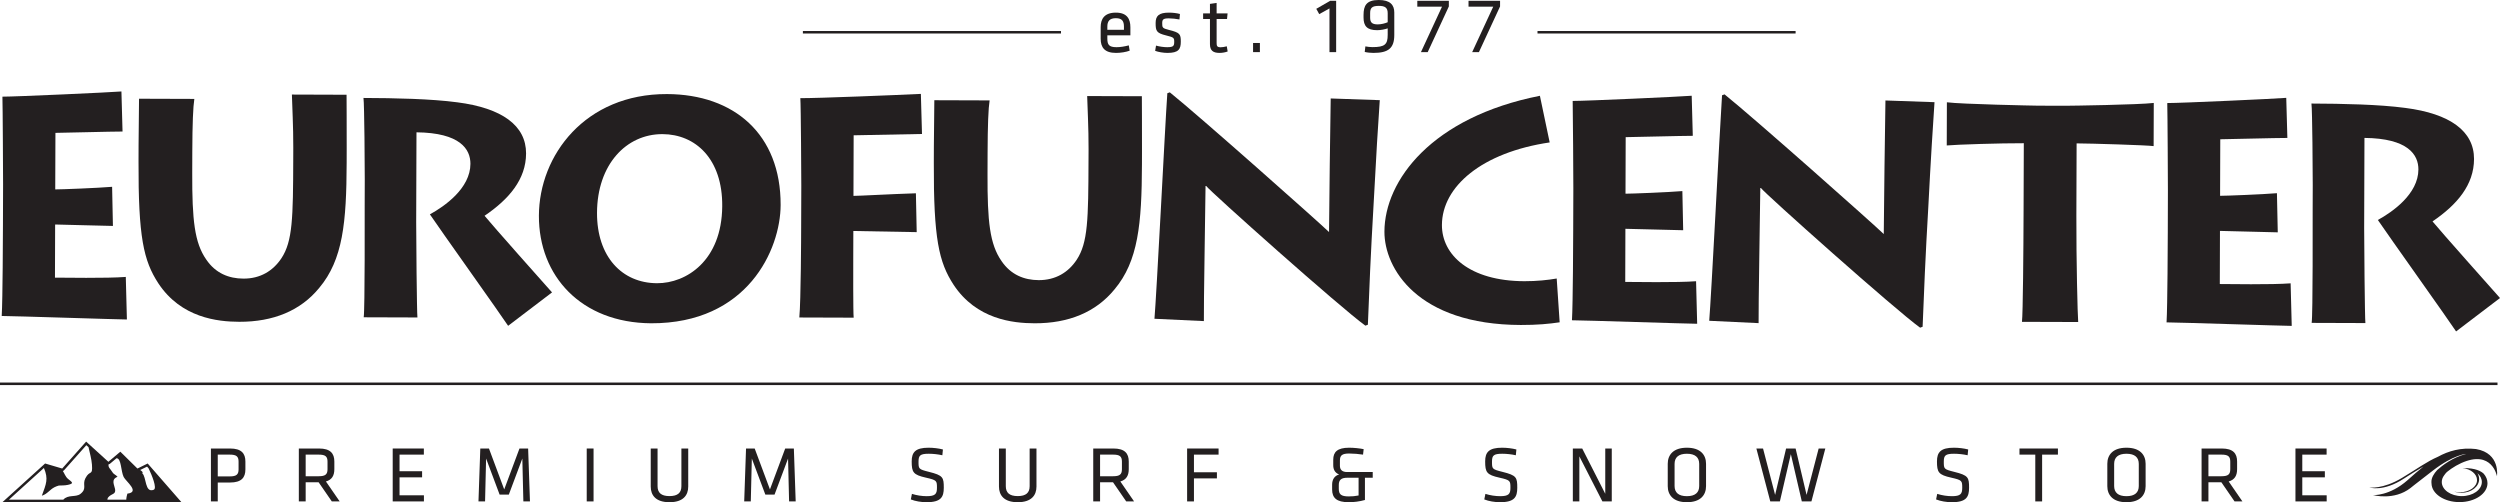
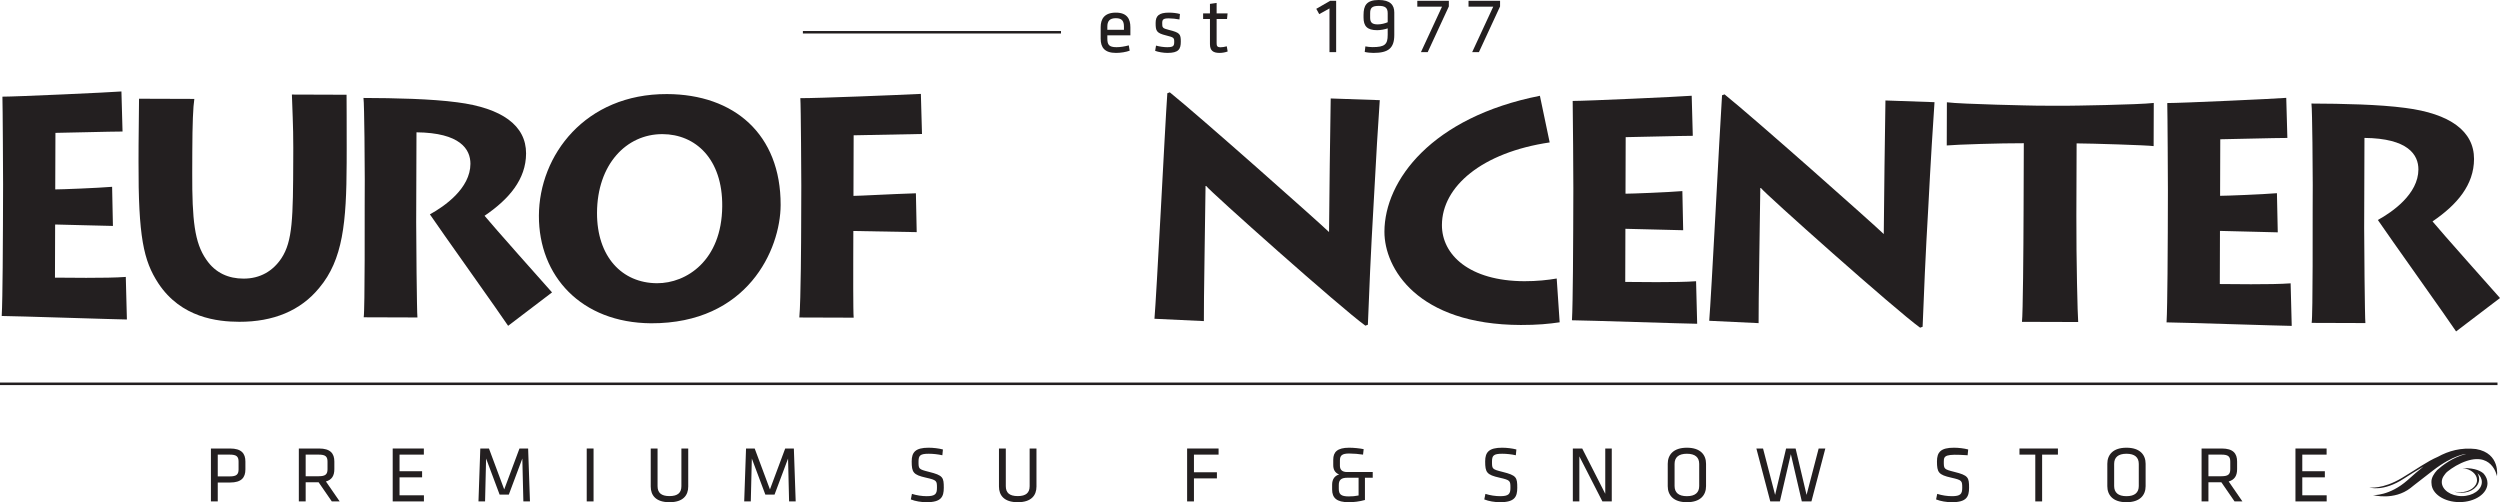
<svg xmlns="http://www.w3.org/2000/svg" width="2188.29pt" height="439.6pt" viewBox="0 0 2188.29 439.6" version="1.1">
  <defs>
    <clipPath id="clip1">
      <path d="M 2023 90 L 2188.289 90 L 2188.289 291 L 2023 291 Z M 2023 90 " />
    </clipPath>
    <clipPath id="clip2">
      <path d="M 569 392 L 603 392 L 603 439.602 L 569 439.602 Z M 569 392 " />
    </clipPath>
    <clipPath id="clip3">
      <path d="M 797 391 L 827 391 L 827 439.602 L 797 439.602 Z M 797 391 " />
    </clipPath>
    <clipPath id="clip4">
      <path d="M 874 392 L 908 392 L 908 439.602 L 874 439.602 Z M 874 392 " />
    </clipPath>
    <clipPath id="clip5">
      <path d="M 1166 391 L 1202 391 L 1202 439.602 L 1166 439.602 Z M 1166 391 " />
    </clipPath>
    <clipPath id="clip6">
      <path d="M 1299 391 L 1329 391 L 1329 439.602 L 1299 439.602 Z M 1299 391 " />
    </clipPath>
    <clipPath id="clip7">
      <path d="M 1459 391 L 1494 391 L 1494 439.602 L 1459 439.602 Z M 1459 391 " />
    </clipPath>
    <clipPath id="clip8">
      <path d="M 1694 391 L 1724 391 L 1724 439.602 L 1694 439.602 Z M 1694 391 " />
    </clipPath>
    <clipPath id="clip9">
      <path d="M 1844 391 L 1879 391 L 1879 439.602 L 1844 439.602 Z M 1844 391 " />
    </clipPath>
    <clipPath id="clip10">
-       <path d="M 2 386 L 159 386 L 159 439.602 L 2 439.602 Z M 2 386 " />
-     </clipPath>
+       </clipPath>
    <clipPath id="clip11">
      <path d="M 2074 392 L 2186 392 L 2186 439.602 L 2074 439.602 Z M 2074 392 " />
    </clipPath>
  </defs>
  <g id="surface1">
    <path style=" stroke:none;fill-rule:nonzero;fill:rgb(13.699%,12.199%,12.5%);fill-opacity:1;" d="M 111.078 279.66 C 103.738 279.637 12.105 276.613 1.504 276.578 C 2.371 262.18 2.555 203.977 2.578 197.723 L 2.699 161.293 C 2.711 156.938 2.379 91.414 2.121 84.605 C 13.82 84.648 97.031 80.836 106.285 80.055 L 107.262 115.129 C 98.012 115.105 53.145 116.32 48.527 116.305 L 48.355 165.797 C 53.527 165.816 85.613 164.562 98.133 163.516 L 98.844 197.766 C 92.301 197.75 53.977 196.543 48.258 196.508 L 48.113 243.02 C 54.906 243.027 93.527 243.699 110.109 242.398 L 111.078 279.66 " />
    <path style=" stroke:none;fill-rule:nonzero;fill:rgb(13.699%,12.199%,12.5%);fill-opacity:1;" d="M 303.438 142.484 C 303.273 194.699 300.176 227.312 279.426 251.992 C 263.055 272.039 239.094 281.758 209.453 281.672 C 190.426 281.613 158.613 278.242 138.594 247.984 C 125.602 228.109 121.047 207.422 121.254 141.348 L 121.301 126.664 C 121.344 114.152 121.688 92.668 121.699 86.422 L 170.109 86.582 C 169.004 93.645 168.41 108.047 168.324 132.797 L 168.266 151.281 C 168.137 192.613 170.25 212.473 180.535 227.184 C 188.652 239.184 200.328 243.852 213.105 243.875 C 227.789 243.938 238.961 237.172 246.344 226.047 C 256.176 211.137 256.52 190.727 256.684 139.328 L 256.715 129.281 C 256.77 110.504 255.746 92.844 255.5 82.77 L 303.352 82.934 C 303.336 88.914 303.551 108.496 303.469 129.953 L 303.438 142.484 " />
    <path style=" stroke:none;fill-rule:nonzero;fill:rgb(13.699%,12.199%,12.5%);fill-opacity:1;" d="M 318.355 277.727 C 319.457 271.199 319.195 185 319.215 179.309 L 319.285 156.984 C 319.312 148.832 318.953 90.91 318.152 85.742 C 345.613 85.836 377.43 86.492 400.258 89.555 C 439.395 94.574 460.555 109.867 460.48 134.344 C 460.406 156.902 445.664 174.262 424.141 188.875 C 431.727 198.141 476.152 248.035 483.203 255.949 L 444.766 285.191 C 439.902 277.566 384.137 199.355 376.289 187.633 C 389.09 180.594 411.703 164.906 411.773 143.418 C 411.809 130.637 402.895 116.215 364.551 115.816 L 364.297 194.66 C 364.258 204.988 364.855 273.789 365.383 277.883 L 318.355 277.727 " />
    <path style=" stroke:none;fill-rule:nonzero;fill:rgb(13.699%,12.199%,12.5%);fill-opacity:1;" d="M 575.121 247.906 C 600.691 248.004 631.754 228.242 632.176 180.664 C 632.586 139.059 608.723 117.5 579.898 117.402 C 548.086 117.301 522.715 144.129 522.578 186.297 C 522.453 224.613 544.402 247.805 575.121 247.906 Z M 583.816 82.34 C 642.551 82.523 683.488 117.469 683.301 179.465 C 683.172 218.352 654.406 283.254 569.844 282.977 C 508.66 282.504 471.547 241.594 471.711 188.848 C 471.887 135.82 512.309 82.105 583.816 82.34 " />
    <path style=" stroke:none;fill-rule:nonzero;fill:rgb(13.699%,12.199%,12.5%);fill-opacity:1;" d="M 699.656 277.902 C 701.062 263.484 701.254 205.305 701.27 198.77 L 701.391 162.613 C 701.402 158.258 701.062 92.727 700.543 85.926 C 716.594 85.969 784.852 83.215 806.051 82.188 L 807.039 117.266 L 747.211 118.43 L 747.047 171.453 C 751.938 171.473 778.586 169.934 801.703 169.188 L 802.406 203.188 L 746.941 202.191 L 746.867 226.387 C 746.848 230.738 746.711 274.238 747.242 278.059 L 699.656 277.902 " />
-     <path style=" stroke:none;fill-rule:nonzero;fill:rgb(13.699%,12.199%,12.5%);fill-opacity:1;" d="M 999.57 143.777 C 999.398 196 996.305 228.629 975.551 253.297 C 959.172 273.363 935.219 283.078 905.57 282.977 C 886.543 282.918 854.73 279.547 834.719 249.309 C 821.73 229.414 817.172 208.742 817.383 142.641 L 817.434 127.973 C 817.48 115.453 817.809 93.996 817.836 87.723 L 866.227 87.883 C 865.117 94.961 864.535 109.352 864.453 134.098 L 864.391 152.59 C 864.254 193.918 866.367 213.777 876.652 228.504 C 884.777 240.48 896.445 245.164 909.223 245.207 C 923.918 245.242 935.098 238.5 942.457 227.359 C 952.297 212.43 952.629 192.031 952.793 140.641 L 952.84 130.582 C 952.895 111.816 951.871 94.145 951.621 84.078 L 999.484 84.227 C 999.469 90.211 999.68 109.785 999.602 131.266 L 999.57 143.777 " />
    <path style=" stroke:none;fill-rule:nonzero;fill:rgb(13.699%,12.199%,12.5%);fill-opacity:1;" d="M 1010.52 279.023 C 1011.391 268.945 1013.691 227.926 1016 185.227 C 1018.309 142.527 1020.629 97.957 1021.781 81.621 L 1023.961 80.828 C 1049.449 101.305 1154.641 194.656 1163.328 203.117 C 1163.352 191.961 1164.48 96.781 1164.789 86.188 L 1207.738 87.676 C 1206.59 103.449 1204.32 140.41 1202.289 179.578 C 1199.98 218.719 1198.219 259.773 1197.328 284.234 L 1195.141 285.047 C 1173.449 269.469 1059.309 167.695 1055.781 162.781 L 1055.23 162.781 C 1055.191 172.031 1053.512 272.098 1053.77 281.059 L 1010.52 279.023 " />
    <path style=" stroke:none;fill-rule:nonzero;fill:rgb(13.699%,12.199%,12.5%);fill-opacity:1;" d="M 1365.191 282.113 C 1356.219 283.473 1345.34 284.516 1331.199 284.465 C 1240.379 284.191 1211.719 234.594 1211.809 202.777 C 1211.961 157.91 1253.191 102.562 1347.898 83.844 L 1356.461 124.664 C 1297.148 133.426 1262.25 163.242 1262.141 196.961 C 1262.059 223.059 1286.172 245.984 1334.309 246.141 C 1345.191 246.168 1354.969 245.113 1362.609 243.781 L 1365.191 282.113 " />
    <path style=" stroke:none;fill-rule:nonzero;fill:rgb(13.699%,12.199%,12.5%);fill-opacity:1;" d="M 1485.559 283.402 C 1478.199 283.387 1386.57 280.379 1375.961 280.34 C 1376.828 265.93 1377.039 207.742 1377.051 201.492 L 1377.172 165.047 C 1377.18 160.699 1376.828 95.168 1376.59 88.355 C 1388.289 88.391 1471.512 84.578 1480.77 83.809 L 1481.73 118.883 C 1472.48 118.855 1427.609 120.07 1422.988 120.055 L 1422.828 169.547 C 1428 169.559 1460.09 168.316 1472.602 167.266 L 1473.309 201.52 C 1466.781 201.492 1428.43 200.273 1422.738 200.273 L 1422.602 246.77 C 1429.371 246.785 1467.988 247.465 1484.602 246.16 L 1485.559 283.402 " />
    <path style=" stroke:none;fill-rule:nonzero;fill:rgb(13.699%,12.199%,12.5%);fill-opacity:1;" d="M 1496.109 280.789 C 1496.949 270.734 1499.27 229.684 1501.57 187 C 1503.891 144.301 1506.219 99.73 1507.328 83.406 L 1509.52 82.602 C 1535.02 103.055 1640.23 196.41 1648.891 204.883 C 1648.941 193.727 1650.059 98.551 1650.359 87.945 L 1693.309 89.441 C 1692.18 105.215 1689.879 142.195 1687.871 181.352 C 1685.539 220.492 1683.801 261.539 1682.898 286.016 L 1680.711 286.82 C 1659.02 271.266 1544.871 169.469 1541.352 164.555 L 1540.82 164.555 C 1540.762 173.789 1539.09 273.855 1539.328 282.844 L 1496.109 280.789 " />
    <path style=" stroke:none;fill-rule:nonzero;fill:rgb(13.699%,12.199%,12.5%);fill-opacity:1;" d="M 1769.859 281.715 C 1770.711 274.637 1771.16 219.184 1771.27 184.098 L 1771.469 125.363 C 1751.059 125.301 1712.449 126.527 1704.02 127.32 L 1704.141 89.527 C 1716.379 91.191 1780.801 92.48 1783.801 92.5 L 1807.449 92.578 C 1812.621 92.59 1871.898 91.688 1885.23 90.113 L 1885.109 127.898 C 1879.949 127.066 1829.641 125.547 1817.691 125.504 L 1817.48 188.605 C 1817.359 227.754 1818.559 276.438 1819.078 281.867 L 1769.859 281.715 " />
    <path style=" stroke:none;fill-rule:nonzero;fill:rgb(13.699%,12.199%,12.5%);fill-opacity:1;" d="M 2005.988 285.254 C 1998.66 285.227 1907.031 282.23 1896.422 282.18 C 1897.281 267.785 1897.461 209.59 1897.5 203.336 L 1897.602 166.906 C 1897.629 162.543 1897.289 97.012 1897.039 90.199 C 1908.719 90.254 1991.949 86.438 2001.191 85.656 L 2002.172 120.738 C 1992.922 120.691 1948.051 121.914 1943.441 121.906 L 1943.281 171.395 C 1948.441 171.398 1980.539 170.16 1993.039 169.102 L 1993.762 203.371 C 1987.219 203.348 1948.879 202.129 1943.172 202.113 L 1943.031 248.613 C 1949.82 248.633 1988.449 249.301 2005.02 248.004 L 2005.988 285.254 " />
    <g clip-path="url(#clip1)" clip-rule="nonzero">
      <path style=" stroke:none;fill-rule:nonzero;fill:rgb(13.699%,12.199%,12.5%);fill-opacity:1;" d="M 2023.43 282.629 C 2024.551 276.109 2024.289 189.926 2024.309 184.203 L 2024.379 161.887 C 2024.398 153.73 2024.039 95.82 2023.238 90.637 C 2050.711 90.754 2082.531 91.398 2105.359 94.457 C 2144.5 99.469 2165.641 114.777 2165.559 139.238 C 2165.488 161.809 2150.762 179.176 2129.23 193.797 C 2136.809 203.059 2181.262 252.953 2188.289 260.863 L 2149.852 290.105 C 2144.98 282.484 2089.23 204.254 2081.371 192.555 C 2094.191 185.516 2116.789 169.816 2116.871 148.332 C 2116.898 135.559 2107.98 121.105 2069.648 120.719 L 2069.391 199.586 C 2069.359 209.906 2069.949 278.703 2070.469 282.785 L 2023.43 282.629 " />
    </g>
    <path style=" stroke:none;fill-rule:nonzero;fill:rgb(13.699%,12.199%,12.5%);fill-opacity:1;" d="M 969.277 26.074 L 983.809 26.074 L 983.809 23.293 C 983.809 18.566 982.211 15.922 976.715 15.922 C 971.223 15.922 969.277 18.566 969.277 23.293 Z M 977.344 41.309 C 980.68 41.309 984.367 40.684 988.055 39.711 L 988.816 44.367 C 985.617 45.547 981.098 46.312 976.855 46.312 C 966.84 46.312 963.434 41.516 963.434 33.867 L 963.434 23.711 C 963.434 16.688 966.633 11.055 976.715 11.055 C 986.73 11.055 989.441 16.828 989.441 23.852 L 989.441 30.945 L 969.277 30.945 L 969.277 33.797 C 969.277 39.148 970.734 41.309 977.344 41.309 " />
    <path style=" stroke:none;fill-rule:nonzero;fill:rgb(13.699%,12.199%,12.5%);fill-opacity:1;" d="M 1021.898 46.312 C 1018.422 46.312 1013.828 45.547 1011.121 44.504 L 1011.891 39.914 C 1014.809 40.75 1018.629 41.309 1021.551 41.309 C 1026.91 41.309 1027.809 40.336 1027.809 36.715 C 1027.809 33.102 1027.531 32.684 1020.719 31.016 C 1012.301 28.93 1011.539 27.188 1011.539 20.164 C 1011.539 13.906 1014.32 11.055 1023.219 11.055 C 1026.488 11.055 1030.039 11.473 1032.82 12.238 L 1032.398 17.035 C 1029.551 16.48 1025.801 16.062 1023.012 16.062 C 1018 16.062 1017.309 17.242 1017.309 20.305 C 1017.309 24.059 1017.379 24.758 1023.078 26.145 C 1032.82 28.582 1033.578 29.762 1033.578 36.512 C 1033.578 43.117 1031.57 46.312 1021.898 46.312 " />
    <path style=" stroke:none;fill-rule:nonzero;fill:rgb(13.699%,12.199%,12.5%);fill-opacity:1;" d="M 1074.59 45.062 C 1072.512 45.828 1070 46.312 1067.5 46.312 C 1061.801 46.312 1059.09 44.227 1059.09 38.594 L 1059.09 16.617 L 1053.109 16.617 L 1053.109 11.754 L 1059.09 11.754 L 1059.09 3.406 L 1064.93 2.57 L 1064.93 11.754 L 1074.52 11.754 L 1074.039 16.617 L 1064.93 16.617 L 1064.93 37.621 C 1064.93 40.121 1065.281 41.375 1068.398 41.375 C 1070 41.375 1071.672 41.098 1073.828 40.543 L 1074.59 45.062 " />
-     <path style=" stroke:none;fill-rule:nonzero;fill:rgb(13.699%,12.199%,12.5%);fill-opacity:1;" d="M 1096.828 37.621 L 1102.809 37.621 L 1102.809 45.617 L 1096.828 45.617 L 1096.828 37.621 " />
    <path style=" stroke:none;fill-rule:nonzero;fill:rgb(13.699%,12.199%,12.5%);fill-opacity:1;" d="M 1154.738 12.379 L 1152.16 7.719 L 1164.34 0.691 L 1169.551 0.691 L 1169.551 45.617 L 1163.711 45.617 L 1163.711 7.367 L 1154.738 12.379 " />
    <path style=" stroke:none;fill-rule:nonzero;fill:rgb(13.699%,12.199%,12.5%);fill-opacity:1;" d="M 1214.672 19.469 L 1214.672 11.543 C 1214.672 6.605 1212.172 5.145 1206.879 5.145 C 1200.898 5.145 1199.301 6.953 1199.301 11.543 L 1199.301 15.367 C 1199.301 19.609 1200.898 21.348 1205.98 21.348 C 1209.031 21.348 1212.371 20.445 1214.672 19.469 Z M 1214.672 24.824 C 1212.371 25.66 1208.48 26.422 1205.422 26.422 C 1196.59 26.422 1193.531 22.738 1193.531 15.367 L 1193.531 13.141 C 1193.531 5.008 1195.961 -0.004 1206.879 -0.004 C 1216.891 -0.004 1220.441 4.379 1220.441 10.914 L 1220.441 30.598 C 1220.441 42.141 1215.301 46.312 1202.219 46.312 C 1200.07 46.312 1196.801 46.035 1194.57 45.48 L 1195.129 40.613 C 1196.801 40.961 1199.648 41.238 1201.309 41.238 C 1212.102 41.238 1214.672 38.941 1214.672 30.527 L 1214.672 24.824 " />
    <path style=" stroke:none;fill-rule:nonzero;fill:rgb(13.699%,12.199%,12.5%);fill-opacity:1;" d="M 1240.59 0.691 L 1268.199 0.691 L 1268.199 5.633 L 1249.699 45.617 L 1243.781 45.617 L 1262.211 5.84 L 1240.59 5.84 L 1240.59 0.691 " />
    <path style=" stroke:none;fill-rule:nonzero;fill:rgb(13.699%,12.199%,12.5%);fill-opacity:1;" d="M 1285.422 0.691 L 1313.031 0.691 L 1313.031 5.633 L 1294.531 45.617 L 1288.621 45.617 L 1307.051 5.84 L 1285.422 5.84 L 1285.422 0.691 " />
-     <path style=" stroke:none;fill-rule:nonzero;fill:rgb(13.699%,12.199%,12.5%);fill-opacity:1;" d="M 1571.719 29.324 L 1345.801 29.324 L 1345.801 27.148 L 1571.719 27.148 L 1571.719 29.324 " />
    <path style=" stroke:none;fill-rule:nonzero;fill:rgb(13.699%,12.199%,12.5%);fill-opacity:1;" d="M 928.703 29.324 L 702.777 29.324 L 702.777 27.148 L 928.703 27.148 L 928.703 29.324 " />
    <path style=" stroke:none;fill-rule:nonzero;fill:rgb(13.699%,12.199%,12.5%);fill-opacity:1;" d="M 201.172 397.938 L 190.602 397.938 L 190.602 416.996 L 201.172 416.996 C 206.875 416.996 208.82 415.395 208.82 410.879 L 208.82 404.059 C 208.82 399.477 206.875 397.938 201.172 397.938 Z M 184.621 392.586 L 201.383 392.586 C 211.324 392.586 214.801 396.895 214.801 403.988 L 214.801 410.879 C 214.801 418.043 211.324 422.352 201.383 422.352 L 190.602 422.352 L 190.602 438.898 L 184.621 438.898 L 184.621 392.586 " />
    <path style=" stroke:none;fill-rule:nonzero;fill:rgb(13.699%,12.199%,12.5%);fill-opacity:1;" d="M 279.027 397.938 L 267.555 397.938 L 267.555 416.855 L 279.027 416.855 C 284.734 416.855 286.68 415.258 286.68 410.734 L 286.68 404.059 C 286.68 399.477 284.734 397.938 279.027 397.938 Z M 278.891 422.141 L 267.555 422.141 L 267.555 438.898 L 261.574 438.898 L 261.574 392.586 L 279.238 392.586 C 289.184 392.586 292.66 396.895 292.66 403.988 L 292.66 410.664 C 292.66 416.16 290.645 419.914 285.289 421.445 L 297.32 438.898 L 290.438 438.898 L 278.891 422.141 " />
    <path style=" stroke:none;fill-rule:nonzero;fill:rgb(13.699%,12.199%,12.5%);fill-opacity:1;" d="M 343.738 392.586 L 371.004 392.586 L 371.004 397.938 L 349.723 397.938 L 349.723 412.477 L 369.469 412.477 L 369.469 417.828 L 349.723 417.828 L 349.723 433.543 L 371.07 433.543 L 371.07 438.898 L 343.738 438.898 L 343.738 392.586 " />
    <path style=" stroke:none;fill-rule:nonzero;fill:rgb(13.699%,12.199%,12.5%);fill-opacity:1;" d="M 425.492 401.352 L 424.586 438.898 L 418.816 438.898 L 420.414 392.586 L 427.996 392.586 L 441.348 428.402 L 454.703 392.586 L 462.281 392.586 L 463.883 438.898 L 458.109 438.898 L 457.203 401.352 L 445.383 432.918 L 437.312 432.918 L 425.492 401.352 " />
    <path style=" stroke:none;fill-rule:nonzero;fill:rgb(13.699%,12.199%,12.5%);fill-opacity:1;" d="M 519.547 438.898 L 513.566 438.898 L 513.566 392.586 L 519.547 392.586 L 519.547 438.898 " />
    <g clip-path="url(#clip2)" clip-rule="nonzero">
      <path style=" stroke:none;fill-rule:nonzero;fill:rgb(13.699%,12.199%,12.5%);fill-opacity:1;" d="M 602.418 392.586 L 602.418 425.898 C 602.418 433.477 598.039 439.598 586.008 439.598 C 573.977 439.598 569.594 433.477 569.594 425.898 L 569.594 392.586 L 575.578 392.586 L 575.578 425.551 C 575.578 431.254 578.707 434.238 586.008 434.238 C 593.309 434.238 596.438 431.254 596.438 425.551 L 596.438 392.586 L 602.418 392.586 " />
    </g>
    <path style=" stroke:none;fill-rule:nonzero;fill:rgb(13.699%,12.199%,12.5%);fill-opacity:1;" d="M 658.09 401.352 L 657.184 438.898 L 651.414 438.898 L 653.016 392.586 L 660.594 392.586 L 673.945 428.402 L 687.297 392.586 L 694.879 392.586 L 696.477 438.898 L 690.703 438.898 L 689.801 401.352 L 677.977 432.918 L 669.91 432.918 L 658.09 401.352 " />
    <g clip-path="url(#clip3)" clip-rule="nonzero">
      <path style=" stroke:none;fill-rule:nonzero;fill:rgb(13.699%,12.199%,12.5%);fill-opacity:1;" d="M 811.023 439.598 C 806.574 439.598 801.219 438.762 797.254 437.16 L 798.227 432.301 C 802.469 433.613 806.922 434.309 811.164 434.309 C 818.605 434.309 820.133 432.367 820.133 427.078 C 820.133 420.816 820.062 420.266 810.535 418.109 C 799.34 415.605 798.02 413.453 798.02 403.852 C 798.02 395.785 801.355 391.891 812.832 391.891 C 816.863 391.891 821.664 392.449 825.352 393.426 L 824.863 398.5 C 821.18 397.66 816.797 397.176 812.969 397.176 C 805.391 397.176 804 398.703 804 404.059 C 804 410.457 804 410.734 813.18 413.035 C 825.488 416.09 826.113 417.898 826.113 426.941 C 826.113 435.008 823.75 439.598 811.023 439.598 " />
    </g>
    <g clip-path="url(#clip4)" clip-rule="nonzero">
      <path style=" stroke:none;fill-rule:nonzero;fill:rgb(13.699%,12.199%,12.5%);fill-opacity:1;" d="M 907.242 392.586 L 907.242 425.898 C 907.242 433.477 902.859 439.598 890.828 439.598 C 878.801 439.598 874.414 433.477 874.414 425.898 L 874.414 392.586 L 880.398 392.586 L 880.398 425.551 C 880.398 431.254 883.527 434.238 890.828 434.238 C 898.133 434.238 901.262 431.254 901.262 425.551 L 901.262 392.586 L 907.242 392.586 " />
    </g>
-     <path style=" stroke:none;fill-rule:nonzero;fill:rgb(13.699%,12.199%,12.5%);fill-opacity:1;" d="M 974.387 397.938 L 962.914 397.938 L 962.914 416.855 L 974.387 416.855 C 980.09 416.855 982.035 415.258 982.035 410.734 L 982.035 404.059 C 982.035 399.477 980.09 397.938 974.387 397.938 Z M 974.246 422.141 L 962.914 422.141 L 962.914 438.898 L 956.93 438.898 L 956.93 392.586 L 974.598 392.586 C 984.543 392.586 988.02 396.895 988.02 403.988 L 988.02 410.664 C 988.02 416.16 986 419.914 980.648 421.445 L 992.676 438.898 L 985.793 438.898 L 974.246 422.141 " />
    <path style=" stroke:none;fill-rule:nonzero;fill:rgb(13.699%,12.199%,12.5%);fill-opacity:1;" d="M 1039.102 438.898 L 1039.102 392.586 L 1066.641 392.586 L 1066.641 397.938 L 1045.078 397.938 L 1045.078 413.383 L 1065.18 413.383 L 1065.18 418.738 L 1045.078 418.738 L 1045.078 438.898 L 1039.102 438.898 " />
    <g clip-path="url(#clip5)" clip-rule="nonzero">
      <path style=" stroke:none;fill-rule:nonzero;fill:rgb(13.699%,12.199%,12.5%);fill-opacity:1;" d="M 1189.191 433.691 L 1189.191 418.176 L 1179.309 418.176 C 1174.102 418.176 1171.871 419.984 1171.871 424.508 L 1171.871 427.844 C 1171.871 432.645 1173.82 434.52 1180.57 434.52 C 1183.621 434.52 1186.27 434.309 1189.191 433.691 Z M 1194.75 418.176 L 1194.75 437.652 C 1190.02 438.969 1185.23 439.598 1180.57 439.598 C 1170 439.598 1166.031 435.844 1166.031 428.469 L 1166.031 424.227 C 1166.031 419.707 1168.121 416.438 1172.148 415.328 C 1168.262 413.73 1167.012 410.734 1167.012 407.121 L 1167.012 402.328 C 1167.012 395.715 1170.551 391.891 1180.922 391.891 C 1185.16 391.891 1190.23 392.449 1193.641 393.145 L 1193.09 397.938 C 1189.609 397.391 1184.809 396.965 1180.988 396.965 C 1174.871 396.965 1172.852 398.566 1172.852 403.012 L 1172.852 407.684 C 1172.852 410.945 1174.59 413.172 1179.109 413.172 L 1201.57 413.172 L 1201.57 418.176 L 1194.75 418.176 " />
    </g>
    <g clip-path="url(#clip6)" clip-rule="nonzero">
      <path style=" stroke:none;fill-rule:nonzero;fill:rgb(13.699%,12.199%,12.5%);fill-opacity:1;" d="M 1312.988 439.598 C 1308.539 439.598 1303.191 438.762 1299.219 437.16 L 1300.199 432.301 C 1304.441 433.613 1308.891 434.309 1313.129 434.309 C 1320.57 434.309 1322.102 432.367 1322.102 427.078 C 1322.102 420.816 1322.039 420.266 1312.512 418.109 C 1301.309 415.605 1299.988 413.453 1299.988 403.852 C 1299.988 395.785 1303.32 391.891 1314.801 391.891 C 1318.84 391.891 1323.629 392.449 1327.32 393.426 L 1326.828 398.5 C 1323.148 397.66 1318.762 397.176 1314.941 397.176 C 1307.359 397.176 1305.969 398.703 1305.969 404.059 C 1305.969 410.457 1305.969 410.734 1315.148 413.035 C 1327.461 416.09 1328.09 417.898 1328.09 426.941 C 1328.09 435.008 1325.719 439.598 1312.988 439.598 " />
    </g>
    <path style=" stroke:none;fill-rule:nonzero;fill:rgb(13.699%,12.199%,12.5%);fill-opacity:1;" d="M 1382.43 399.477 L 1382.43 438.898 L 1376.73 438.898 L 1376.73 392.586 L 1384.941 392.586 L 1405.109 432.223 L 1405.109 392.586 L 1410.809 392.586 L 1410.809 438.898 L 1402.602 438.898 L 1382.43 399.477 " />
    <g clip-path="url(#clip7)" clip-rule="nonzero">
      <path style=" stroke:none;fill-rule:nonzero;fill:rgb(13.699%,12.199%,12.5%);fill-opacity:1;" d="M 1465.781 425.406 C 1465.781 431.109 1469.262 434.309 1476.559 434.309 C 1483.859 434.309 1487.34 431.109 1487.34 425.406 L 1487.34 406.078 C 1487.34 400.371 1483.859 397.176 1476.559 397.176 C 1469.262 397.176 1465.781 400.371 1465.781 406.078 Z M 1493.328 425.551 C 1493.328 433.266 1488.531 439.598 1476.559 439.598 C 1464.602 439.598 1459.801 433.266 1459.801 425.551 L 1459.801 405.941 C 1459.801 398.219 1464.602 391.891 1476.559 391.891 C 1488.531 391.891 1493.328 398.219 1493.328 405.941 L 1493.328 425.551 " />
    </g>
    <path style=" stroke:none;fill-rule:nonzero;fill:rgb(13.699%,12.199%,12.5%);fill-opacity:1;" d="M 1581.328 433.195 L 1591.898 392.586 L 1597.738 392.586 L 1585.57 438.898 L 1577.16 438.898 L 1567.559 397.523 L 1557.961 438.898 L 1549.551 438.898 L 1537.379 392.586 L 1543.219 392.586 L 1553.789 433.195 L 1563.391 392.586 L 1571.73 392.586 L 1581.328 433.195 " />
    <g clip-path="url(#clip8)" clip-rule="nonzero">
-       <path style=" stroke:none;fill-rule:nonzero;fill:rgb(13.699%,12.199%,12.5%);fill-opacity:1;" d="M 1708.461 439.598 C 1704.012 439.598 1698.66 438.762 1694.691 437.16 L 1695.672 432.301 C 1699.91 433.613 1704.359 434.309 1708.602 434.309 C 1716.039 434.309 1717.57 432.367 1717.57 427.078 C 1717.57 420.816 1717.512 420.266 1707.98 418.109 C 1696.781 415.605 1695.461 413.453 1695.461 403.852 C 1695.461 395.785 1698.789 391.891 1710.27 391.891 C 1714.309 391.891 1719.109 392.449 1722.789 393.426 L 1722.301 398.5 C 1718.621 397.66 1714.23 397.176 1710.41 397.176 C 1702.828 397.176 1701.441 398.703 1701.441 404.059 C 1701.441 410.457 1701.441 410.734 1710.621 413.035 C 1722.93 416.09 1723.559 417.898 1723.559 426.941 C 1723.559 435.008 1721.191 439.598 1708.461 439.598 " />
+       <path style=" stroke:none;fill-rule:nonzero;fill:rgb(13.699%,12.199%,12.5%);fill-opacity:1;" d="M 1708.461 439.598 C 1704.012 439.598 1698.66 438.762 1694.691 437.16 L 1695.672 432.301 C 1699.91 433.613 1704.359 434.309 1708.602 434.309 C 1716.039 434.309 1717.57 432.367 1717.57 427.078 C 1717.57 420.816 1717.512 420.266 1707.98 418.109 C 1696.781 415.605 1695.461 413.453 1695.461 403.852 C 1695.461 395.785 1698.789 391.891 1710.27 391.891 C 1714.309 391.891 1719.109 392.449 1722.789 393.426 L 1722.301 398.5 C 1702.828 397.176 1701.441 398.703 1701.441 404.059 C 1701.441 410.457 1701.441 410.734 1710.621 413.035 C 1722.93 416.09 1723.559 417.898 1723.559 426.941 C 1723.559 435.008 1721.191 439.598 1708.461 439.598 " />
    </g>
    <path style=" stroke:none;fill-rule:nonzero;fill:rgb(13.699%,12.199%,12.5%);fill-opacity:1;" d="M 1781.52 397.938 L 1767.68 397.938 L 1767.68 392.586 L 1801.34 392.586 L 1801.34 397.938 L 1787.5 397.938 L 1787.5 438.898 L 1781.52 438.898 L 1781.52 397.938 " />
    <g clip-path="url(#clip9)" clip-rule="nonzero">
      <path style=" stroke:none;fill-rule:nonzero;fill:rgb(13.699%,12.199%,12.5%);fill-opacity:1;" d="M 1850.551 425.406 C 1850.551 431.109 1854.031 434.309 1861.328 434.309 C 1868.629 434.309 1872.109 431.109 1872.109 425.406 L 1872.109 406.078 C 1872.109 400.371 1868.629 397.176 1861.328 397.176 C 1854.031 397.176 1850.551 400.371 1850.551 406.078 Z M 1878.09 425.551 C 1878.09 433.266 1873.289 439.598 1861.328 439.598 C 1849.371 439.598 1844.57 433.266 1844.57 425.551 L 1844.57 405.941 C 1844.57 398.219 1849.371 391.891 1861.328 391.891 C 1873.289 391.891 1878.09 398.219 1878.09 405.941 L 1878.09 425.551 " />
    </g>
    <path style=" stroke:none;fill-rule:nonzero;fill:rgb(13.699%,12.199%,12.5%);fill-opacity:1;" d="M 1944.539 397.938 L 1933.07 397.938 L 1933.07 416.855 L 1944.539 416.855 C 1950.238 416.855 1952.191 415.258 1952.191 410.734 L 1952.191 404.059 C 1952.191 399.477 1950.238 397.938 1944.539 397.938 Z M 1944.398 422.141 L 1933.07 422.141 L 1933.07 438.898 L 1927.078 438.898 L 1927.078 392.586 L 1944.75 392.586 C 1954.691 392.586 1958.172 396.895 1958.172 403.988 L 1958.172 410.664 C 1958.172 416.16 1956.148 419.914 1950.801 421.445 L 1962.828 438.898 L 1955.941 438.898 L 1944.398 422.141 " />
    <path style=" stroke:none;fill-rule:nonzero;fill:rgb(13.699%,12.199%,12.5%);fill-opacity:1;" d="M 2009.25 392.586 L 2036.512 392.586 L 2036.512 397.938 L 2015.23 397.938 L 2015.23 412.477 L 2034.98 412.477 L 2034.98 417.828 L 2015.23 417.828 L 2015.23 433.543 L 2036.578 433.543 L 2036.578 438.898 L 2009.25 438.898 L 2009.25 392.586 " />
    <path style=" stroke:none;fill-rule:nonzero;fill:rgb(13.699%,12.199%,12.5%);fill-opacity:1;" d="M 2186.102 337.066 L 0 337.066 L 0 334.844 L 2186.102 334.844 L 2186.102 337.066 " />
    <g clip-path="url(#clip10)" clip-rule="nonzero">
      <path style=" stroke:none;fill-rule:nonzero;fill:rgb(13.699%,12.199%,12.5%);fill-opacity:1;" d="M 93.969 437.387 C 94.07 436.715 94.191 435.965 94.797 435.246 C 97.684 431.852 101.582 432.996 100.727 428.121 C 100.105 424.582 96.855 419.605 102.887 417.359 C 101.23 415.348 99.684 415.508 98.23 413.043 C 96.648 410.367 94.438 409.16 95.066 406.395 C 95.5 406.352 95.922 406.211 96.277 405.91 L 101.977 401.102 C 106.293 401.078 105.711 412.328 108.242 417.484 C 110.16 421.406 122.867 430.707 111.496 432.086 C 111.16 433.176 110.555 435.621 110.516 437.387 Z M 74.73 418.664 C 71.82 424.387 76.566 427.508 70.363 432.344 C 66.348 435.48 59.586 432.672 55.379 437.387 L 7.805 437.387 L 38.438 409.621 C 42.512 419.258 40.473 423.367 36.629 433.906 C 41.418 432.469 43.512 428.582 47.711 426.457 C 48.992 425.805 50.254 425.359 51.535 425.004 C 54.121 424.875 56.676 425.012 59.508 424.391 C 65.34 423.102 62.914 421.973 59.516 419.156 C 57.262 417.281 56.395 414.301 54.984 412.254 C 55.406 412.148 55.797 411.93 56.098 411.59 L 75.562 389.68 L 77.48 391.418 C 78.59 396.395 80.137 401.902 80.484 406.656 C 81.254 417.18 78.68 410.895 74.73 418.664 Z M 128.719 408.43 L 130.078 409.988 C 132.91 415.785 137.688 427.457 134.562 428.695 C 126.621 431.848 128.328 417.398 124.457 414.168 C 125.578 413.523 124.078 412.297 122.695 411.395 Z M 129.266 405.695 L 120.359 410.086 C 120.301 410.059 120.246 410.039 120.188 410.02 L 105.324 395.379 L 94.852 404.223 L 75.395 386.535 L 54.445 410.121 L 39.48 405.695 L 2.07 439.602 L 158.848 439.602 L 129.266 405.695 " />
    </g>
    <g clip-path="url(#clip11)" clip-rule="nonzero">
      <path style=" stroke:none;fill-rule:nonzero;fill:rgb(13.699%,12.199%,12.5%);fill-opacity:1;" d="M 2167.301 393.055 C 2154.129 391.543 2143.32 394.664 2133.871 399.863 C 2124.25 404.02 2116.461 409.934 2102.461 418.336 C 2085.48 428.52 2074 426.691 2074 426.691 C 2074 426.691 2086.012 430.867 2104.281 418.855 C 2109.441 415.465 2115.578 411.734 2121.32 408.34 C 2116.461 412.164 2111.91 416.289 2107.469 420.215 C 2091.5 434.34 2077.191 433.367 2077.191 433.367 C 2077.191 433.367 2095.52 438.402 2109.988 427.152 C 2109.988 427.152 2111.16 426.082 2129.5 411.93 C 2147.852 397.773 2158.77 397.312 2158.77 397.312 C 2146.949 400.238 2137.719 407.465 2133.309 411.461 C 2130.48 414.52 2128.051 418.312 2128.262 422.172 C 2128.281 422.508 2128.309 422.84 2128.34 423.164 C 2128.512 432.207 2139.41 439.508 2152.828 439.508 C 2166.371 439.508 2177.34 432.09 2177.34 422.945 C 2177.34 419.938 2176.148 417.113 2174.07 414.68 C 2172.059 412.703 2167.16 409.602 2156.23 409.723 L 2155.789 409.73 C 2162.84 410.605 2168.191 414.973 2168.191 420.227 C 2168.191 426.113 2161.488 430.887 2153.199 430.887 C 2151.469 430.887 2149.801 430.676 2148.238 430.289 C 2150.18 430.969 2152.328 431.344 2154.59 431.344 C 2163.121 431.344 2170.039 425.98 2170.039 419.352 C 2170.039 417.477 2169.488 415.703 2168.5 414.125 C 2170.941 416.246 2172.398 418.953 2172.398 421.898 C 2172.398 428.723 2164.551 434.254 2154.871 434.254 C 2145.18 434.254 2137.328 428.723 2137.328 421.898 C 2137.328 419.777 2138.09 417.785 2139.422 416.043 C 2139.77 415.469 2140.18 414.922 2140.648 414.406 C 2141.922 412.664 2148.238 408.094 2154.289 405.359 C 2181.449 393.133 2185.621 416.852 2185.621 416.852 C 2185.621 416.852 2188.91 396.781 2167.301 393.055 " />
    </g>
  </g>
</svg>